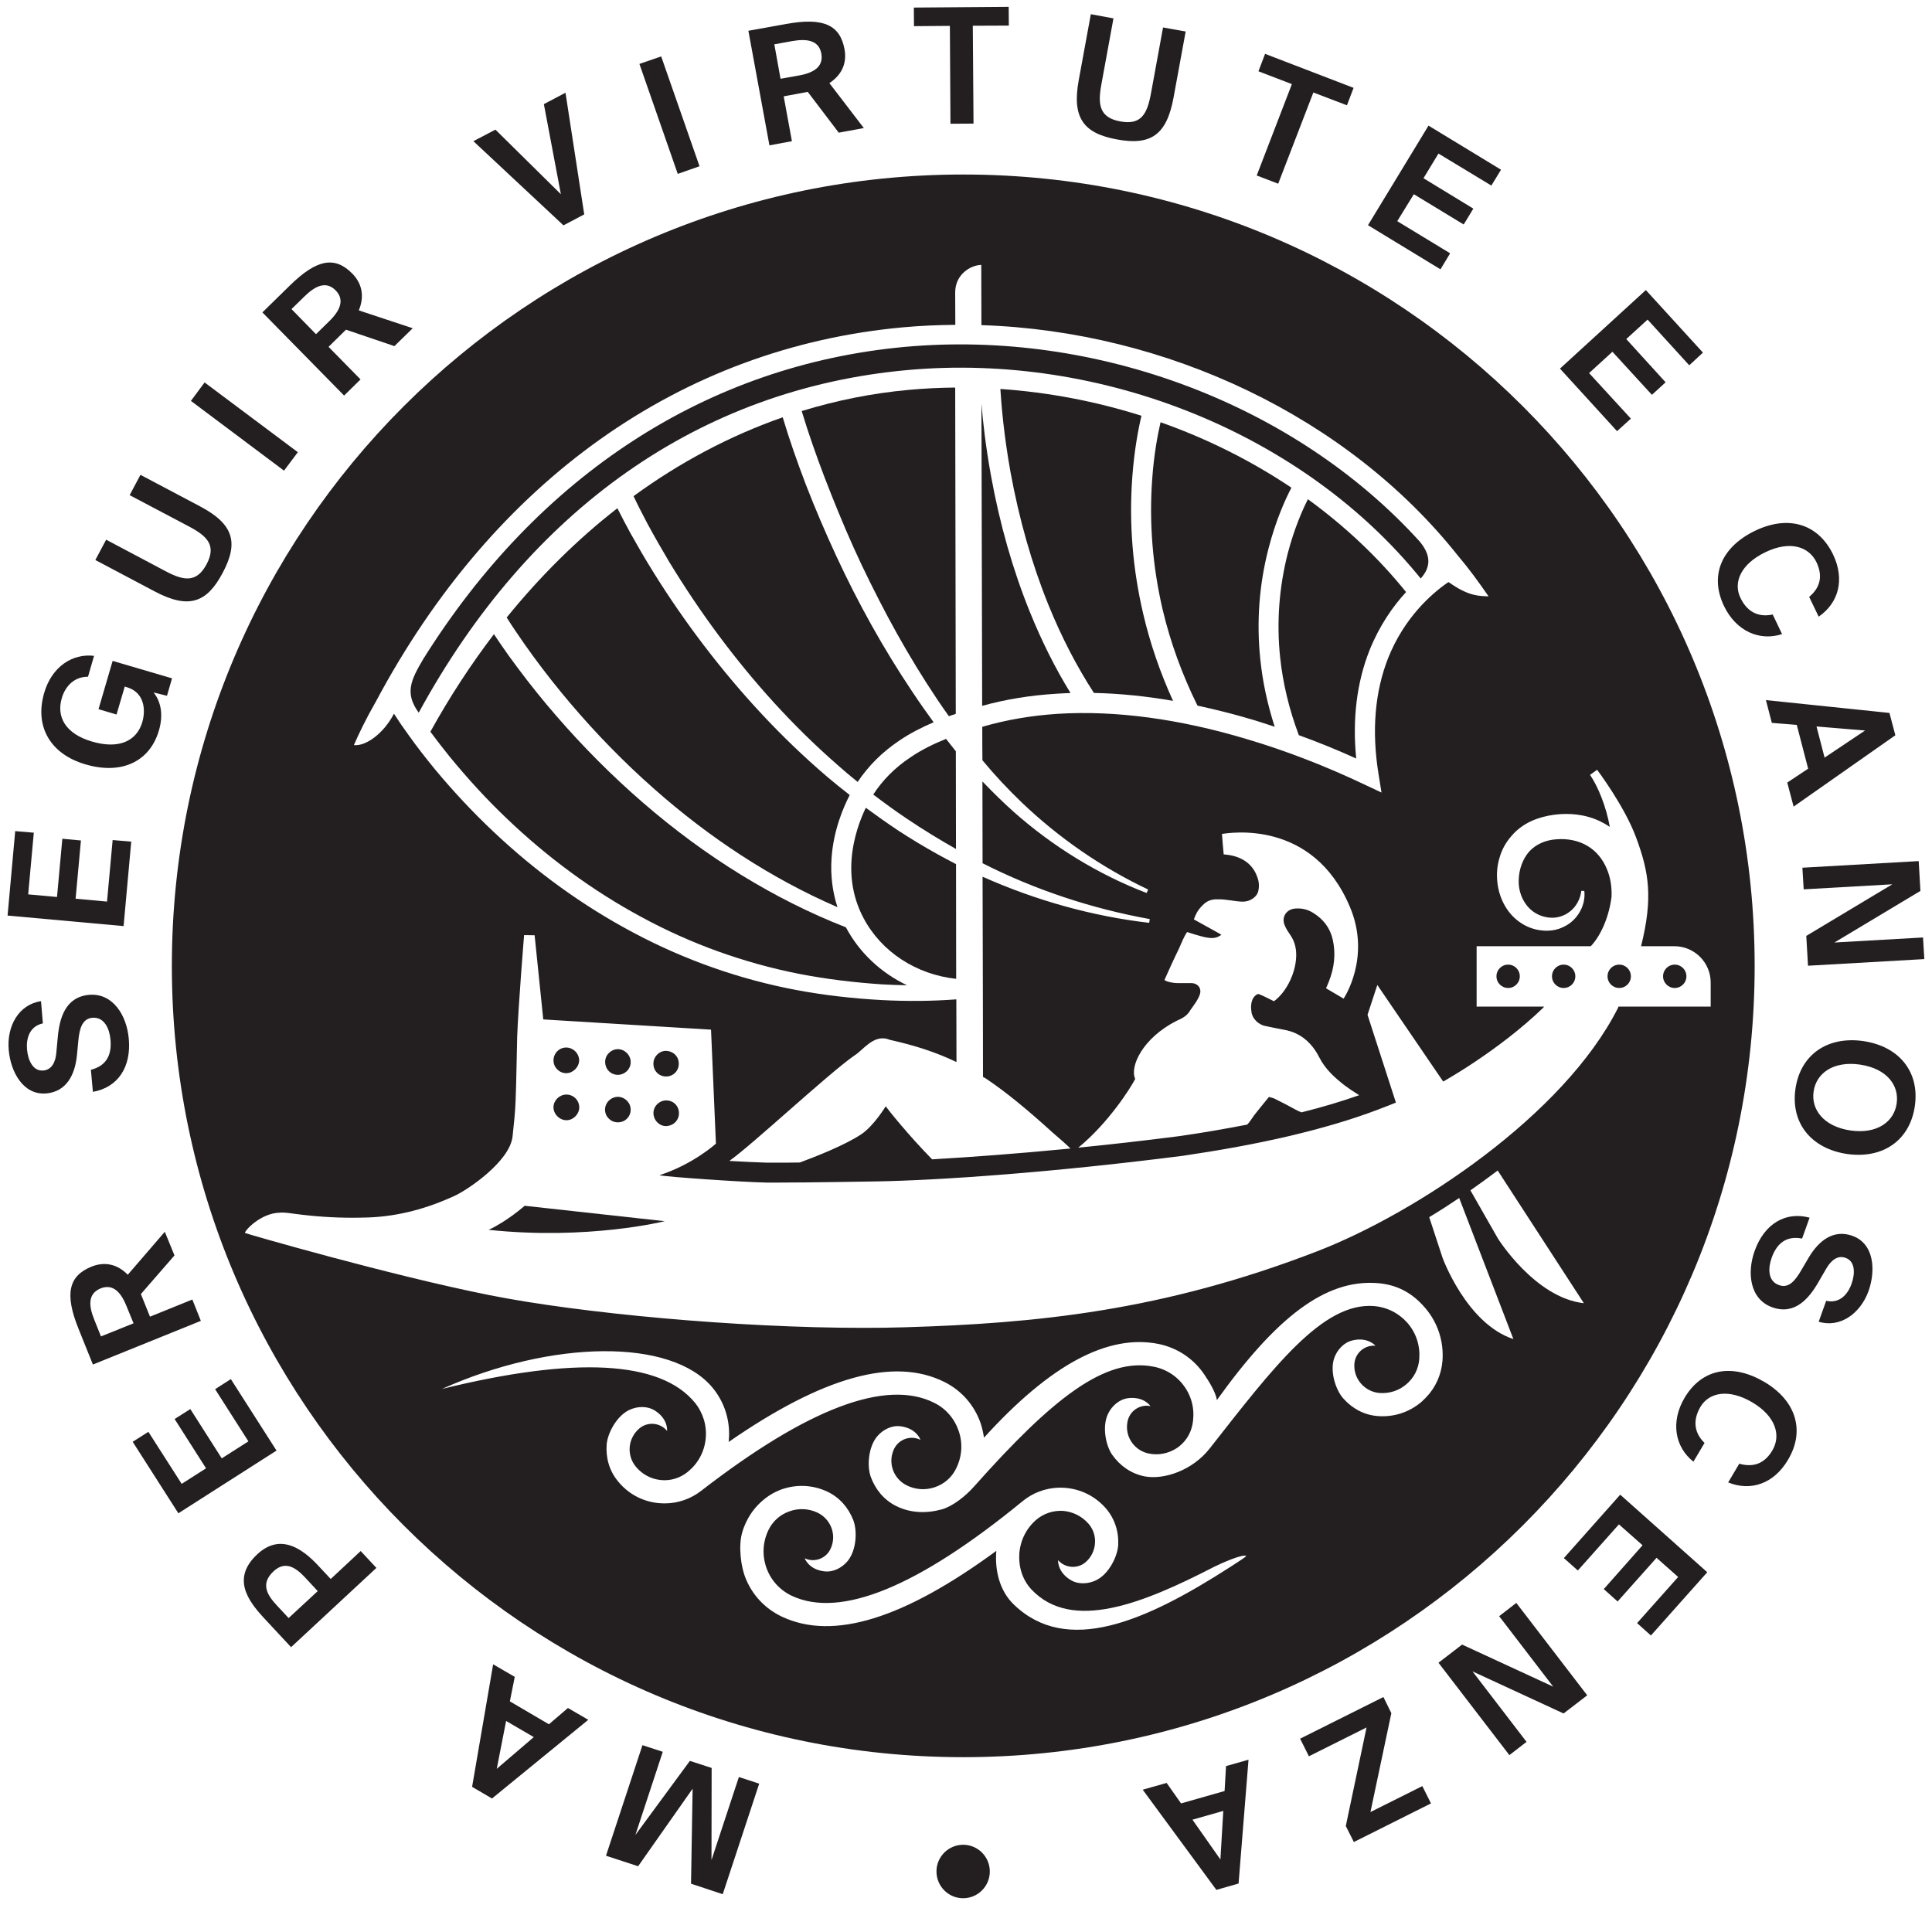
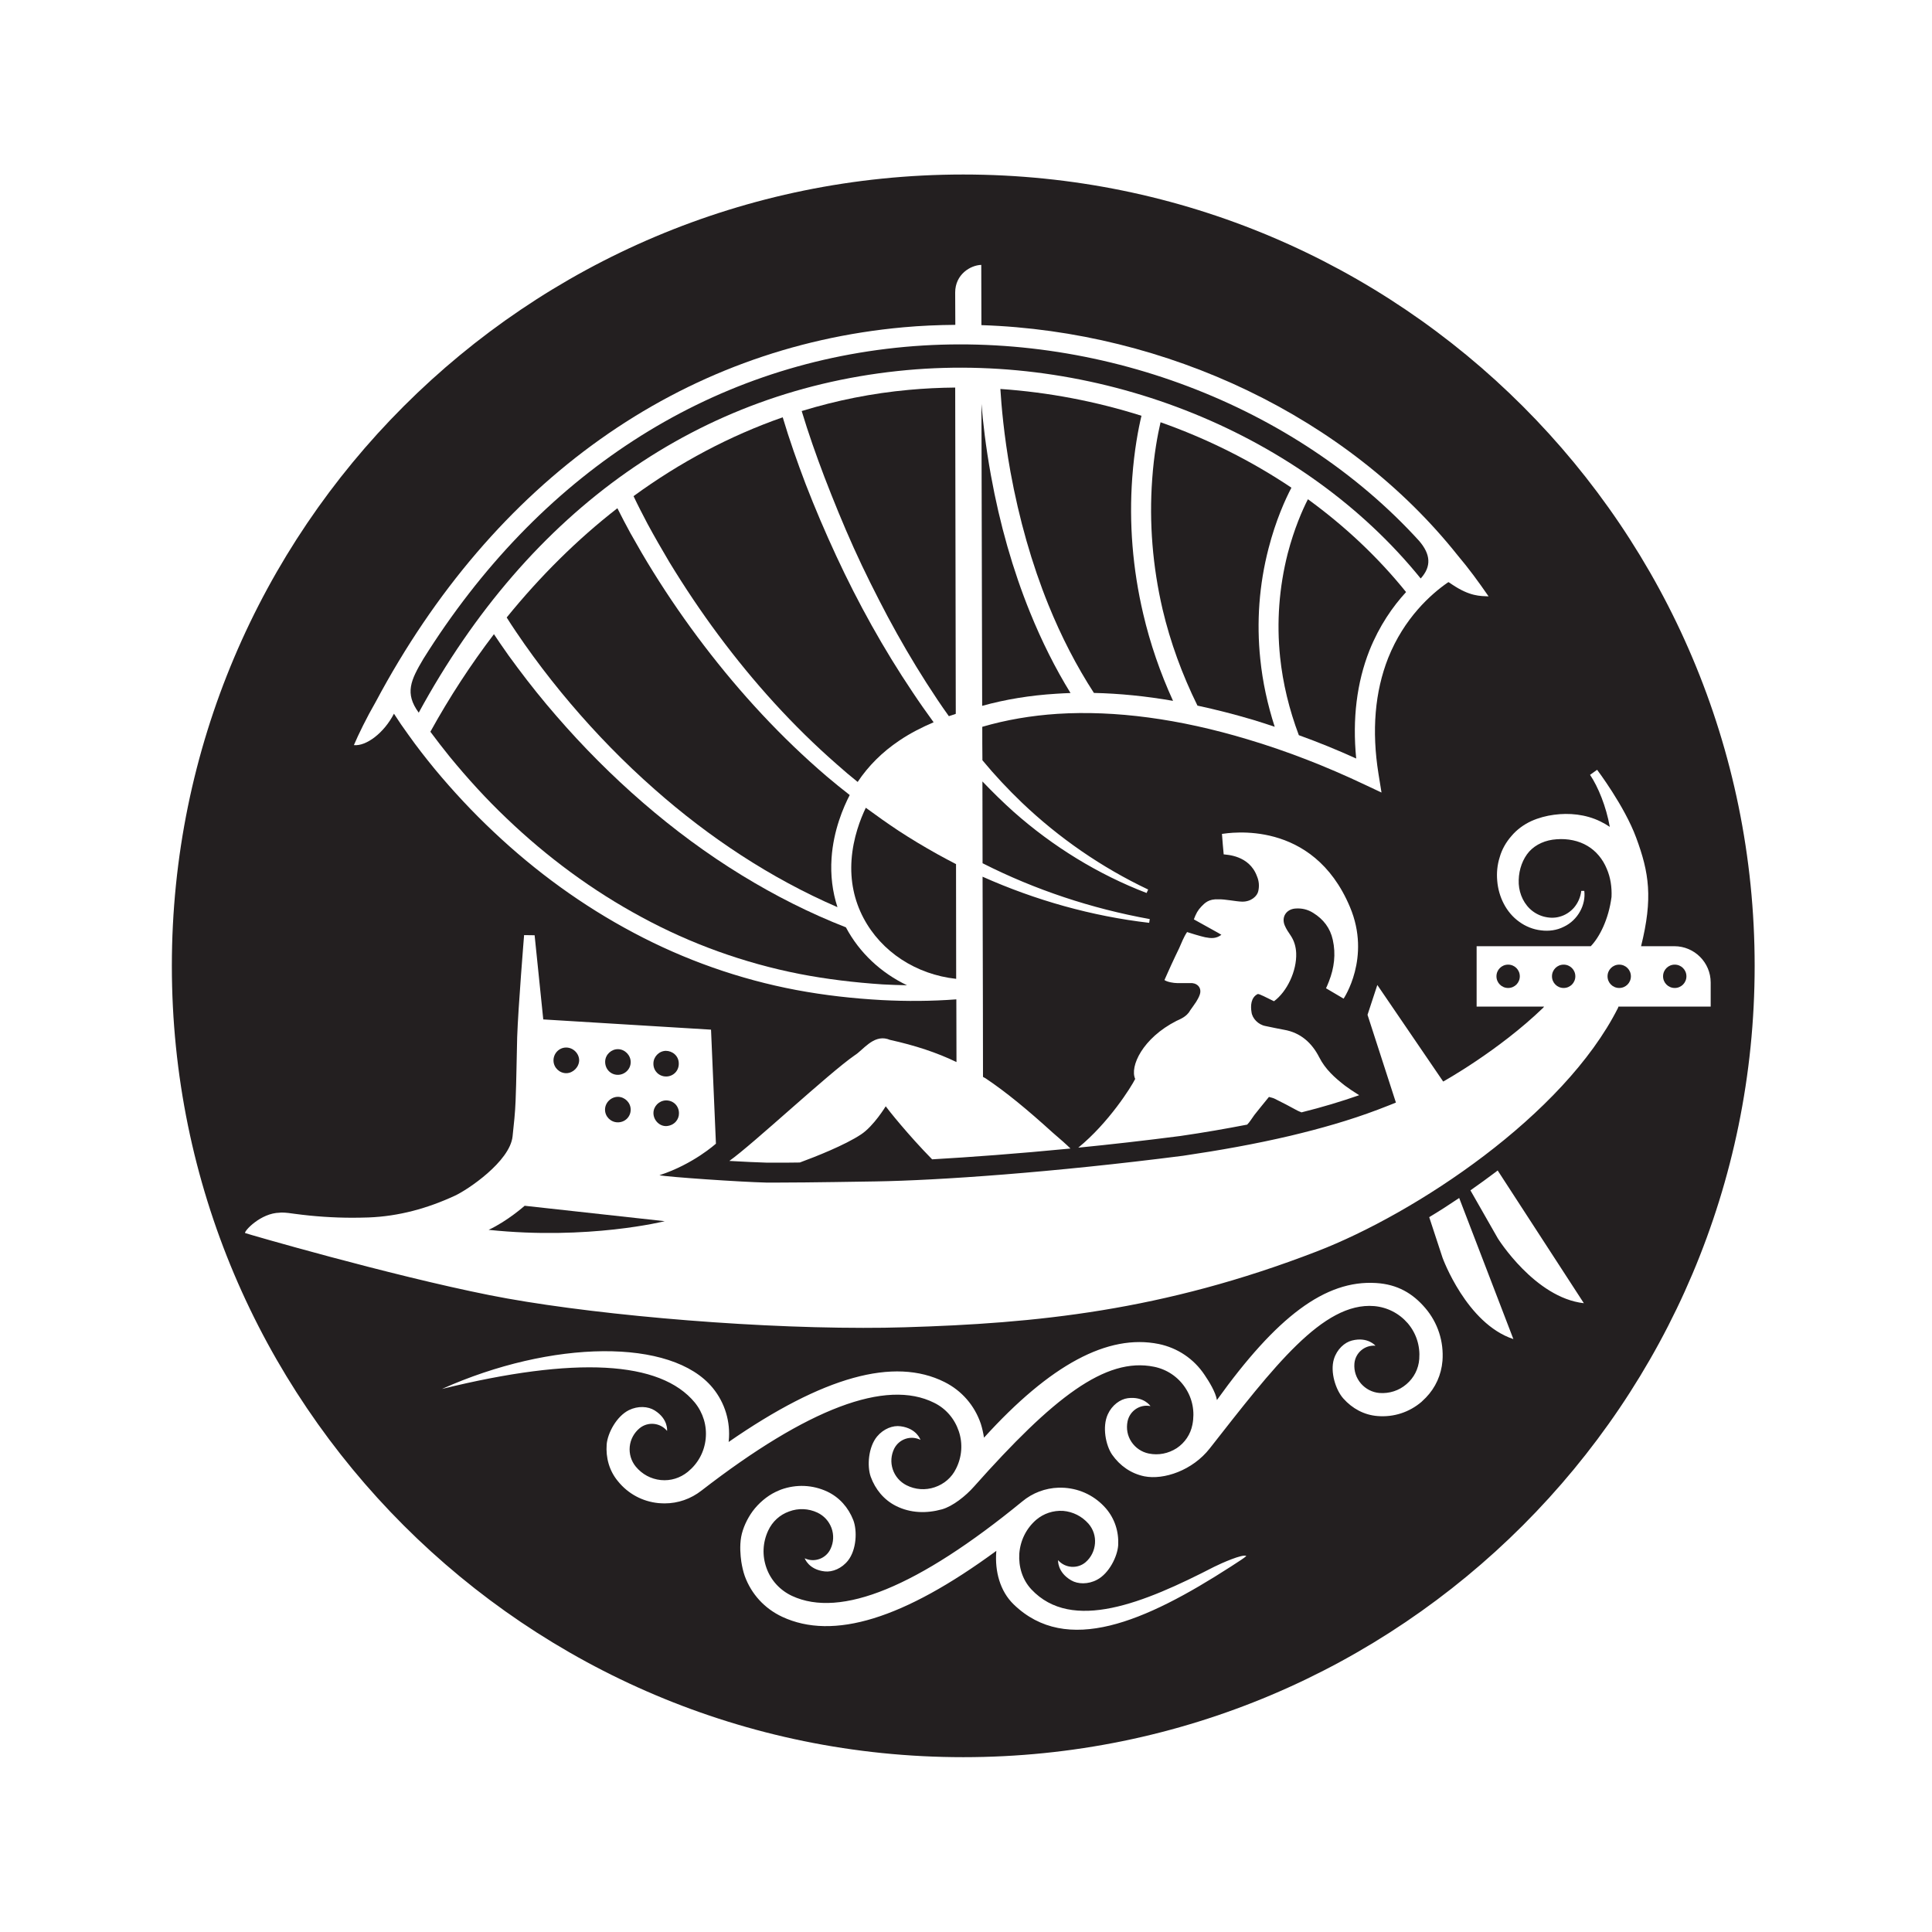
<svg xmlns="http://www.w3.org/2000/svg" width="50" height="50" version="1.1" xml:space="preserve">
  <g class="layer">
    <title>Layer 1</title>
    <g id="svg_49">
      <g id="svg_47" transform="matrix(0.373, 0, 0, -0.373, 7.23, 72.872)">
        <path d="m68.63,157.31c0.51,1.98 1.18,3.44 1.59,4.22c-2.79,1.87 -5.85,3.4 -9.08,4.54c-0.2,-0.86 -0.46,-2.23 -0.58,-3.95c-0.22,-3.02 0.03,-6.06 0.72,-9.03c0.54,-2.29 1.36,-4.53 2.42,-6.68c1.26,-0.27 2.55,-0.6 3.87,-0.99c0.49,-0.15 0.99,-0.31 1.49,-0.48c-0.5,1.55 -0.84,3.12 -1,4.69c-0.27,2.58 -0.08,5.17 0.57,7.68" fill="#231f20" fill-rule="nonzero" id="svg_48" />
      </g>
      <g id="svg_45" transform="matrix(0.373, 0, 0, -0.373, 5.433, 69.566)">
        <path d="m54.19,153.51c-0.37,2.04 -0.56,3.76 -0.66,4.97c0.01,-5.79 0.03,-13.46 0.05,-20.95c1.62,0.45 3.34,0.73 5.14,0.84c0.32,0.02 0.66,0.04 0.99,0.05c-1.06,1.72 -2,3.6 -2.81,5.6c-1.19,2.93 -2.1,6.12 -2.71,9.49" fill="#231f20" fill-rule="nonzero" id="svg_46" />
      </g>
      <g id="svg_43" transform="matrix(0.373, 0, 0, -0.373, 6.348, 69.668)">
        <path d="m61.54,153.63c0.14,1.91 0.42,3.38 0.64,4.3c-3.16,1 -6.45,1.63 -9.79,1.86c0.07,-1.12 0.24,-3.19 0.7,-5.75c0.6,-3.28 1.48,-6.38 2.63,-9.22c0.9,-2.22 1.96,-4.27 3.16,-6.12c1.77,-0.04 3.6,-0.22 5.49,-0.55c-0.89,1.95 -1.59,3.98 -2.07,6.04c-0.73,3.11 -0.99,6.28 -0.76,9.44" fill="#231f20" fill-rule="nonzero" id="svg_44" />
      </g>
      <g id="svg_41" transform="matrix(0.373, 0, 0, -0.373, 7.485, 70.642)">
        <path d="m70.68,154.75c-0.38,-0.74 -0.95,-2.04 -1.4,-3.76c-0.6,-2.36 -0.78,-4.78 -0.53,-7.19c0.19,-1.82 0.63,-3.64 1.3,-5.42c1.33,-0.48 2.66,-1.02 3.98,-1.62c-0.27,2.75 0.04,5.27 0.92,7.5c0.69,1.72 1.62,3.05 2.54,4.05c-1.95,2.42 -4.25,4.58 -6.81,6.44" fill="#231f20" fill-rule="nonzero" id="svg_42" />
      </g>
      <g id="svg_39" transform="matrix(0.373, 0, 0, -0.373, 4.891, 64.789)">
        <path d="m49.83,148.02c13.58,1.23 27.52,-4.44 35.63,-14.46c0.76,0.84 0.69,1.68 -0.11,2.61c-8.58,9.43 -22.3,14.67 -35.67,13.46c-13.69,-1.25 -25.43,-8.88 -33.42,-21.65c-0.87,-1.47 -1.31,-2.38 -0.32,-3.73c7.69,14.12 19.51,22.46 33.89,23.77" fill="#231f20" fill-rule="nonzero" id="svg_40" />
      </g>
      <g id="svg_37" transform="matrix(0.373, 0, 0, -0.373, 3.121, 70.502)">
        <path d="m35.59,154.59c0.3,-0.64 0.64,-1.29 0.97,-1.92c0.48,-0.89 0.99,-1.77 1.51,-2.65c1.06,-1.74 2.19,-3.43 3.41,-5.07c2.43,-3.27 5.17,-6.31 8.24,-8.99c0.46,-0.41 0.93,-0.81 1.42,-1.2c0.74,1.11 1.71,2.08 2.89,2.87c0.78,0.53 1.61,0.94 2.38,1.27c-0.5,0.69 -0.99,1.38 -1.46,2.09c-2.02,3.01 -3.78,6.18 -5.3,9.46c-0.76,1.64 -1.47,3.3 -2.12,4.98c-0.58,1.53 -1.12,3.05 -1.59,4.63c-3.66,-1.28 -7.13,-3.12 -10.35,-5.47" fill="#231f20" fill-rule="nonzero" id="svg_38" />
      </g>
      <g id="svg_35" transform="matrix(0.373, 0, 0, -0.373, 4.903, 65.689)">
        <path d="m49.92,149.06c-2.54,-0.23 -5.03,-0.73 -7.44,-1.47c0.46,-1.53 1,-3.06 1.57,-4.56c0.64,-1.66 1.31,-3.31 2.04,-4.93c0.73,-1.62 1.53,-3.21 2.36,-4.78c0.84,-1.57 1.73,-3.1 2.69,-4.6c0.5,-0.78 1.01,-1.55 1.55,-2.3c0.17,0.05 0.33,0.11 0.48,0.16l-0.04,22.64c-1.07,-0.01 -2.14,-0.06 -3.21,-0.16" fill="#231f20" fill-rule="nonzero" id="svg_36" />
      </g>
      <g id="svg_33" transform="matrix(0.373, 0, 0, -0.373, 4.912, 82.327)">
-         <path d="m50,168.17c-1.08,-0.72 -1.92,-1.57 -2.58,-2.58c0.76,-0.58 1.53,-1.14 2.32,-1.67c1.11,-0.75 2.26,-1.45 3.42,-2.11l-0.01,6.78c-0.23,0.29 -0.45,0.57 -0.68,0.86c-0.8,-0.32 -1.66,-0.73 -2.47,-1.28" fill="#231f20" fill-rule="nonzero" id="svg_34" />
-       </g>
+         </g>
      <g id="svg_31" transform="matrix(0.373, 0, 0, -0.373, 5.085, 86.702)">
        <path d="m51.39,173.19c-0.91,0.51 -1.8,1.04 -2.67,1.61c-0.77,0.51 -1.53,1.05 -2.28,1.6c-0.37,-0.77 -0.88,-2.07 -0.99,-3.62c-0.1,-1.44 0.18,-2.8 0.83,-4.03c1.24,-2.35 3.66,-3.92 6.43,-4.22l-0.01,7.96c-0.44,0.23 -0.88,0.46 -1.31,0.7" fill="#231f20" fill-rule="nonzero" id="svg_32" />
      </g>
      <g id="svg_29" transform="matrix(0.373, 0, 0, -0.373, 4.495, 90.024)">
        <path d="m46.64,177.01l0,0c-2.51,0.98 -4.92,2.2 -7.22,3.61c-2.42,1.48 -4.71,3.18 -6.86,5.04c-2.15,1.86 -4.16,3.88 -6.02,6.03c-0.93,1.07 -1.82,2.18 -2.67,3.32c-0.43,0.57 -0.84,1.14 -1.24,1.73c-0.14,0.2 -0.28,0.41 -0.41,0.61c-1.6,-2.1 -3.08,-4.36 -4.41,-6.77c0.43,-0.58 0.88,-1.16 1.34,-1.73c1.23,-1.5 2.54,-2.94 3.95,-4.28c2.81,-2.69 5.96,-5.02 9.38,-6.86c3.41,-1.85 7.11,-3.18 10.92,-3.93c1.9,-0.37 3.84,-0.6 5.79,-0.73c0.56,-0.03 1.13,-0.05 1.69,-0.06c-1.8,0.86 -3.3,2.25 -4.24,4.02" fill="#231f20" fill-rule="nonzero" id="svg_30" />
      </g>
      <g id="svg_27" transform="matrix(0.373, 0, 0, -0.373, 8.78, 91.713)">
        <path d="m81.1,178.95c-0.45,0 -0.81,-0.36 -0.81,-0.81c0,-0.45 0.36,-0.81 0.81,-0.81c0.45,0 0.81,0.36 0.81,0.81c0,0.45 -0.36,0.81 -0.81,0.81" fill="#231f20" fill-rule="nonzero" id="svg_28" />
      </g>
      <g id="svg_25" transform="matrix(0.373, 0, 0, -0.373, 3.016, 71.05)">
        <path d="m34.75,155.22c-2.78,-2.16 -5.35,-4.71 -7.68,-7.58c0.21,-0.33 0.42,-0.66 0.64,-0.98c0.39,-0.58 0.79,-1.15 1.2,-1.71c0.82,-1.12 1.68,-2.21 2.58,-3.27c1.8,-2.12 3.74,-4.11 5.83,-5.95c3.79,-3.35 8.06,-6.18 12.7,-8.19c-0.35,1.08 -0.49,2.21 -0.41,3.4c0.13,1.94 0.83,3.55 1.26,4.38c-0.54,0.42 -1.07,0.85 -1.59,1.29c-3.16,2.7 -5.99,5.77 -8.51,9.07c-1.26,1.65 -2.44,3.36 -3.54,5.13c-0.55,0.88 -1.07,1.78 -1.58,2.69c-0.31,0.57 -0.61,1.14 -0.9,1.72" fill="#231f20" fill-rule="nonzero" id="svg_26" />
      </g>
      <g id="svg_23" transform="matrix(0.373, 0, 0, -0.373, 3.333, 96.775)">
        <path d="m37.3,184.76c0.48,0.01 0.86,0.39 0.86,0.88c0.01,0.55 -0.44,0.9 -0.9,0.9c-0.47,-0.01 -0.86,-0.41 -0.86,-0.88c-0.01,-0.51 0.39,-0.91 0.9,-0.9" fill="#231f20" fill-rule="nonzero" id="svg_24" />
      </g>
      <g id="svg_21" transform="matrix(0.373, 0, 0, -0.373, 2.686, 98.757)">
-         <path d="m32.1,187.04c0.47,0 0.87,0.4 0.89,0.87c0.01,0.5 -0.39,0.91 -0.89,0.91c-0.48,0 -0.88,-0.39 -0.9,-0.86c-0.01,-0.48 0.41,-0.92 0.9,-0.92" fill="#231f20" fill-rule="nonzero" id="svg_22" />
-       </g>
+         </g>
      <g id="svg_19" transform="matrix(0.373, 0, 0, -0.373, 9.139, 91.713)">
        <path d="m83.99,178.95c-0.45,0 -0.81,-0.36 -0.81,-0.81c0,-0.45 0.36,-0.81 0.81,-0.81c0.45,0 0.81,0.36 0.81,0.81c0,0.45 -0.36,0.81 -0.81,0.81" fill="#231f20" fill-rule="nonzero" id="svg_20" />
      </g>
      <g id="svg_17" transform="matrix(0.373, 0, 0, -0.373, 2.183, 103.724)">
        <path d="m28.05,192.75c6.92,-0.73 12.22,0.6 12.22,0.6l-9.72,1.07c0,0 -1.19,-1.06 -2.5,-1.67" fill="#231f20" fill-rule="nonzero" id="svg_18" />
      </g>
      <g id="svg_15" transform="matrix(0.373, 0, 0, -0.373, 2.687, 96.626)">
        <path d="m32.1,184.59c0.46,0.01 0.87,0.42 0.88,0.89c0,0.48 -0.42,0.9 -0.92,0.89c-0.49,-0.01 -0.88,-0.43 -0.86,-0.93c0.02,-0.48 0.43,-0.86 0.9,-0.85" fill="#231f20" fill-rule="nonzero" id="svg_16" />
      </g>
      <g id="svg_13" transform="matrix(0.373, 0, 0, -0.373, 9.858, 91.713)">
        <path d="m89.77,178.95c-0.45,0 -0.81,-0.36 -0.81,-0.81c0,-0.45 0.36,-0.81 0.81,-0.81c0.45,0 0.81,0.36 0.81,0.81c0,0.45 -0.36,0.81 -0.81,0.81" fill="#231f20" fill-rule="nonzero" id="svg_14" />
      </g>
      <g id="svg_11" transform="matrix(0.373, 0, 0, -0.373, 9.494, 93.612)">
        <path d="m86.84,181.13l-0.03,-0.09c-3.77,-7.47 -14.04,-14.25 -20.88,-16.89c-10.74,-4.15 -19.54,-5 -28.61,-5.27c-0.93,-0.03 -1.89,-0.04 -2.88,-0.04c-8.73,0 -19.68,1.02 -25.93,2.27c-6.97,1.39 -16.82,4.25 -16.96,4.31c-0.07,0.13 1.08,1.39 2.41,1.41c0.05,0.01 0.09,0.01 0.14,0.01c0.3,0 0.61,-0.05 0.91,-0.09c1.34,-0.18 2.67,-0.27 4.01,-0.27c0.37,0 0.73,0.01 1.1,0.02c2.1,0.08 4.09,0.63 5.99,1.51c0.89,0.41 3.81,2.37 4,4.11c0.09,0.83 0.18,1.65 0.21,2.47c0.06,1.48 0.07,2.96 0.11,4.43c0.07,2.05 0.48,7.07 0.48,7.07l0.73,-0.01l0.6,-5.84l11.64,-0.71l0.34,-7.91c0,0 -1.57,-1.43 -3.92,-2.19c0.54,-0.12 5.64,-0.47 7.41,-0.51c0.23,0 0.53,0 0.86,0c2.13,0 6,0.07 6.74,0.08c4.34,0.07 12.27,0.62 21.32,1.78c2.51,0.37 5,0.81 7.46,1.39c2.05,0.49 4.08,1.06 6.06,1.81c0.41,0.15 1.25,0.49 1.25,0.49l-1.97,6.09l0.68,2.07l4.57,-6.7c0,0 3.83,2.12 6.94,5.12l0.06,0.08l-4.68,0l0,4.19l7.92,0c0.6,0.62 1.24,1.86 1.44,3.42c0.03,0.68 -0.07,1.35 -0.33,1.95c-0.27,0.66 -0.73,1.23 -1.34,1.59c-0.6,0.36 -1.36,0.52 -2.14,0.46c-0.77,-0.05 -1.44,-0.35 -1.9,-0.85c-0.45,-0.51 -0.71,-1.23 -0.73,-1.97c-0.03,-0.74 0.24,-1.49 0.77,-2c0.26,-0.25 0.59,-0.44 0.95,-0.54c0.37,-0.1 0.76,-0.12 1.13,-0.01c0.37,0.1 0.72,0.32 0.99,0.63c0.27,0.32 0.45,0.72 0.5,1.16l0.21,0c0.12,-0.96 -0.44,-2.03 -1.42,-2.49c-0.49,-0.25 -1.05,-0.32 -1.58,-0.25c-0.54,0.06 -1.07,0.27 -1.52,0.6c-0.91,0.65 -1.43,1.74 -1.52,2.83c-0.05,0.55 0,1.11 0.17,1.64c0.15,0.54 0.44,1.05 0.82,1.48c0.37,0.44 0.85,0.79 1.37,1.03c0.51,0.23 1.05,0.37 1.58,0.44c0.53,0.07 1.06,0.08 1.61,0.01c0.54,-0.07 1.09,-0.22 1.6,-0.47c0.23,-0.11 0.45,-0.24 0.66,-0.38c-0.25,1.41 -0.81,2.78 -1.37,3.61l0.49,0.35c0,0 1.9,-2.51 2.71,-4.71c0.9,-2.43 1.17,-4.19 0.34,-7.53l2.31,0c1.39,0 2.52,-1.13 2.52,-2.52l0,-1.67l-6.4,0zm-8.37,-16.08l-1.9,3.33c0.61,0.43 1.21,0.86 1.79,1.3c0.03,0.02 0.06,0.05 0.1,0.08l5.98,-9.21c-3.4,0.38 -5.97,4.5 -5.97,4.5m-3.83,-1.36l-0.93,2.83c0.7,0.42 1.4,0.87 2.08,1.33l3.76,-9.79c-3.25,1.07 -4.91,5.63 -4.91,5.63m-0.01,-7.14c-0.08,-0.97 -0.48,-1.86 -1.15,-2.55c-0.1,-0.1 -0.2,-0.2 -0.31,-0.3c-0.85,-0.72 -1.92,-1.07 -3.04,-0.98c-0.93,0.07 -1.76,0.52 -2.38,1.22c-0.52,0.58 -0.93,1.83 -0.65,2.74c0.21,0.67 0.73,1.15 1.25,1.28c1.1,0.28 1.63,-0.36 1.63,-0.36c-0.75,0.06 -1.4,-0.5 -1.46,-1.24c-0.04,-0.51 0.12,-0.99 0.45,-1.38c0.33,-0.38 0.79,-0.62 1.29,-0.66c0.68,-0.05 1.35,0.16 1.87,0.61c0.52,0.44 0.84,1.06 0.89,1.75c0.07,0.91 -0.21,1.79 -0.8,2.48c-0.6,0.69 -1.42,1.11 -2.33,1.19c-3.56,0.29 -6.97,-4.22 -11.41,-9.88c-1.19,-1.52 -3.18,-2.2 -4.54,-1.93c-0.92,0.19 -1.69,0.73 -2.23,1.5c-0.44,0.64 -0.7,1.93 -0.3,2.8c0.29,0.64 0.86,1.05 1.39,1.12c1.12,0.14 1.57,-0.55 1.57,-0.55c-0.73,0.15 -1.44,-0.33 -1.59,-1.06c-0.1,-0.5 -0.01,-1 0.27,-1.42c0.28,-0.42 0.71,-0.71 1.2,-0.81c0.68,-0.14 1.36,0 1.94,0.37c0.57,0.38 0.96,0.96 1.09,1.63c0.18,0.9 0.01,1.81 -0.5,2.57c-0.5,0.75 -1.27,1.27 -2.16,1.45c-3.38,0.69 -7.02,-2.16 -12.49,-8.31c-0.58,-0.66 -1.48,-1.37 -2.22,-1.58c-1.08,-0.3 -2.19,-0.27 -3.19,0.23c-0.84,0.42 -1.44,1.15 -1.76,2.03c-0.26,0.74 -0.17,2.05 0.44,2.79c0.45,0.54 1.1,0.79 1.64,0.71c1.12,-0.15 1.37,-0.94 1.37,-0.94c-0.67,0.33 -1.48,0.06 -1.82,-0.61c-0.22,-0.45 -0.26,-0.96 -0.1,-1.44c0.16,-0.48 0.5,-0.87 0.95,-1.1c0.61,-0.31 1.31,-0.36 1.96,-0.14c0.65,0.22 1.18,0.67 1.48,1.29c0.41,0.81 0.48,1.74 0.19,2.6c-0.29,0.86 -0.89,1.57 -1.71,1.97c-3.33,1.67 -8.76,-0.38 -16.14,-6.09c-0.74,-0.58 -1.63,-0.89 -2.56,-0.89c-0.14,0 -0.28,0.01 -0.43,0.02c-1.11,0.11 -2.11,0.65 -2.81,1.52c-0.6,0.72 -0.85,1.63 -0.78,2.56c0.07,0.78 0.68,1.94 1.54,2.37c0.63,0.31 1.33,0.27 1.79,-0.02c0.96,-0.6 0.86,-1.42 0.86,-1.42c-0.47,0.57 -1.32,0.66 -1.9,0.19c-0.39,-0.32 -0.64,-0.78 -0.69,-1.28c-0.05,-0.5 0.1,-1 0.42,-1.39c0.44,-0.53 1.05,-0.86 1.73,-0.93c0.69,-0.07 1.35,0.14 1.88,0.57c0.71,0.58 1.15,1.39 1.24,2.3c0.09,0.91 -0.18,1.79 -0.75,2.5c-2.39,2.91 -8.29,3.23 -17.55,0.95c7.61,3.41 15.94,3.55 18.79,0.07c0.85,-1.04 1.24,-2.35 1.11,-3.68c0,-0.02 -0.01,-0.05 -0.01,-0.07c6.57,4.55 11.49,5.91 14.98,4.16c1.2,-0.6 2.09,-1.63 2.52,-2.9c0.1,-0.32 0.17,-0.64 0.22,-0.96c4.61,5.08 8.6,7.21 12.12,6.5c1.31,-0.27 2.44,-1.03 3.18,-2.14c0.32,-0.47 0.77,-1.2 0.86,-1.75c4.14,5.77 7.51,8.34 11.04,8.12c1.49,-0.09 2.55,-0.72 3.42,-1.74c0.87,-1.02 1.29,-2.32 1.19,-3.66m-14.69,-14.28c-5.96,-3.84 -11.38,-6.18 -15.06,-2.62c-0.96,0.93 -1.31,2.31 -1.21,3.65c0,0.02 0,0.04 0.01,0.07c-6.44,-4.73 -11.32,-6.23 -14.86,-4.58c-1.22,0.57 -2.14,1.57 -2.6,2.83c-0.11,0.31 -0.19,0.68 -0.24,1c-0.06,0.43 -0.12,1.08 -0.01,1.71c0.11,0.61 0.42,1.27 0.8,1.79c0.41,0.55 0.98,1.04 1.58,1.33c0.13,0.06 0.26,0.12 0.39,0.17c1.06,0.38 2.19,0.33 3.2,-0.14c0.85,-0.4 1.47,-1.11 1.81,-1.98c0.28,-0.73 0.23,-2.04 -0.36,-2.8c-0.43,-0.55 -1.08,-0.82 -1.62,-0.76c-1.12,0.12 -1.39,0.91 -1.39,0.91c0.67,-0.32 1.48,-0.02 1.79,0.65c0.22,0.46 0.24,0.98 0.07,1.45c-0.18,0.48 -0.52,0.85 -0.98,1.07c-0.62,0.29 -1.32,0.32 -1.96,0.08c-0.65,-0.23 -1.16,-0.7 -1.45,-1.32c-0.39,-0.83 -0.43,-1.75 -0.12,-2.61c0.31,-0.86 0.94,-1.54 1.77,-1.93c3.37,-1.57 8.74,0.63 15.97,6.55c0.72,0.6 1.6,0.93 2.53,0.96c0.14,0 0.28,0 0.42,-0.01c1.12,-0.08 2.13,-0.59 2.86,-1.43c0.61,-0.71 0.9,-1.61 0.85,-2.55c-0.05,-0.78 -0.63,-1.96 -1.47,-2.4c-0.62,-0.33 -1.33,-0.31 -1.79,-0.04c-0.98,0.57 -0.91,1.4 -0.91,1.4c0.49,-0.56 1.35,-0.62 1.91,-0.14c0.39,0.34 0.61,0.8 0.65,1.3c0.04,0.5 -0.12,0.99 -0.45,1.37c-0.46,0.52 -1.08,0.83 -1.76,0.89c-0.69,0.04 -1.35,-0.18 -1.87,-0.62c-0.69,-0.6 -1.1,-1.43 -1.17,-2.34c-0.06,-0.91 0.21,-1.81 0.83,-2.48c2.82,-3.01 7.82,-0.95 12.69,1.56c0.5,0.25 1.99,0.91 2.23,0.75c-0.12,-0.12 -0.43,-0.32 -1.08,-0.74m-3.76,37.87c0.2,0.1 0.7,0.27 0.94,0.72c0.14,0.2 0.29,0.4 0.42,0.6c0.09,0.15 0.18,0.3 0.24,0.47c0.16,0.42 -0.07,0.78 -0.52,0.83c-0.12,0.01 -0.76,-0.01 -1.05,0c-0.22,0 -0.67,0.07 -0.87,0.21c0.16,0.37 0.32,0.71 0.48,1.07c0.17,0.38 0.36,0.76 0.54,1.14c0.17,0.37 0.3,0.75 0.55,1.12c0.14,-0.05 0.96,-0.3 1.25,-0.36c0.41,-0.08 0.76,-0.11 1.13,0.17c0,0.02 -1.31,0.73 -1.91,1.07c0.15,0.4 0.27,0.63 0.53,0.9c0.22,0.22 0.49,0.53 1.18,0.49c0.44,0.02 1.2,-0.15 1.64,-0.16c0.63,-0.01 1.05,0.39 1.12,0.73c0.08,0.36 0.05,0.7 -0.09,1.03c-0.54,1.48 -2.14,1.49 -2.31,1.52c-0.05,0.45 -0.08,0.97 -0.12,1.42c0.48,0.06 6.3,1.07 8.88,-5.07c1.49,-3.52 -0.44,-6.36 -0.44,-6.36l-1.22,0.72c0,0 0.15,0.32 0.2,0.47c0.37,0.94 0.49,1.9 0.27,2.89c-0.18,0.82 -0.65,1.43 -1.36,1.87c-0.38,0.24 -0.8,0.34 -1.26,0.3c-0.62,-0.06 -0.96,-0.6 -0.71,-1.18c0.1,-0.24 0.25,-0.46 0.4,-0.68c0.25,-0.37 0.37,-0.78 0.39,-1.23c0.05,-1.24 -0.64,-2.68 -1.54,-3.34c-0.51,0.24 -1,0.52 -1.13,0.5c-0.48,-0.24 -0.5,-0.83 -0.43,-1.25c0.05,-0.44 0.47,-0.88 0.97,-0.97c0.31,-0.07 1.17,-0.24 1.29,-0.26c1.15,-0.2 1.93,-0.91 2.44,-1.91c0.42,-0.83 1.08,-1.42 1.79,-1.97c0.18,-0.14 0.61,-0.43 0.98,-0.66c-1.23,-0.43 -2.55,-0.83 -4,-1.19c-0.11,0.04 -0.21,0.09 -0.28,0.12c-0.52,0.29 -1.05,0.56 -1.59,0.83c-0.12,0.06 -0.26,0.08 -0.39,0.12c-0.31,-0.38 -0.97,-1.19 -1.01,-1.25c-0.21,-0.29 -0.33,-0.5 -0.5,-0.67c-1.45,-0.28 -2.98,-0.55 -4.64,-0.79c-2.48,-0.32 -4.86,-0.59 -7.08,-0.81c2.11,1.72 3.68,4.22 3.95,4.77c-0.39,0.86 0.51,2.83 2.87,4.03m-55.56,22.14c8.18,15.35 21.18,24.58 36.6,25.98c1.2,0.11 2.41,0.16 3.61,0.17l-0.01,2.24c0,1.27 1.07,1.9 1.81,1.92c0,-0.01 0,-1.57 0.01,-4.18c12.87,-0.42 25.42,-6.38 33.05,-15.98c0.77,-0.91 1.42,-1.8 2.14,-2.84c-0.59,0.03 -1.29,-0.01 -2.54,0.83c0,0 -0.12,0.08 -0.24,0.16c-0.02,-0.01 -0.05,-0.03 -0.07,-0.04c-1.15,-0.8 -3.01,-2.45 -4.12,-5.23c-0.92,-2.34 -1.15,-5.04 -0.67,-8.03l0.21,-1.3l-1.19,0.56c-2.68,1.27 -5.41,2.33 -8.1,3.13c-4.75,1.43 -9.19,2.02 -13.19,1.77c-1.83,-0.12 -3.58,-0.42 -5.22,-0.9c0,-0.78 0,-1.55 0.01,-2.32c0.86,-1.04 1.78,-2.02 2.75,-2.95c2.56,-2.44 5.52,-4.49 8.75,-6.02l-0.11,-0.24c-3.36,1.29 -6.5,3.22 -9.22,5.63c-0.75,0.67 -1.47,1.38 -2.17,2.11c0,-1.96 0.01,-3.86 0.01,-5.68c0,0 0.01,0 0.01,0c3.63,-1.84 7.55,-3.14 11.59,-3.87l-0.04,-0.26c-3.97,0.46 -7.88,1.56 -11.56,3.2c0.02,-6.62 0.03,-11.93 0.03,-13.89c0.06,-0.03 0.12,-0.07 0.18,-0.1c1.41,-0.94 2.92,-2.19 4.66,-3.77c0.46,-0.39 0.98,-0.85 1.23,-1.1c-3.71,-0.36 -6.98,-0.6 -9.6,-0.75c-1.66,1.69 -3.05,3.44 -3.22,3.68c0,0 -0.83,-1.37 -1.71,-1.95c-1.11,-0.74 -3.16,-1.55 -4.25,-1.95c-0.53,-0.01 -1.04,-0.01 -1.47,-0.01c-0.34,0 -0.62,0 -0.83,0c-0.63,0.02 -1.59,0.06 -2.59,0.12c1.64,1.16 6.88,6.07 8.7,7.33c0.57,0.35 1.27,1.41 2.27,1.13c0.06,-0.02 0.11,-0.04 0.17,-0.06c1.76,-0.39 3.25,-0.88 4.62,-1.54l-0.01,4.35c-1.72,-0.13 -3.45,-0.14 -5.17,-0.05c-1.99,0.11 -3.97,0.33 -5.94,0.7c-3.93,0.74 -7.75,2.09 -11.28,3.97c-3.53,1.87 -6.8,4.25 -9.7,6.99c-1.46,1.37 -2.82,2.83 -4.1,4.37c-0.63,0.77 -1.25,1.56 -1.83,2.38c-0.35,0.48 -0.68,0.96 -1,1.46c-0.69,-1.34 -1.93,-2.27 -2.78,-2.18c0.31,0.73 0.88,1.9 1.52,3.01m40.76,36.58c-30.32,0 -54.91,-24.58 -54.91,-54.91c0,-30.32 24.59,-54.9 54.91,-54.9c30.32,0 54.91,24.58 54.91,54.9c0,30.33 -24.59,54.91 -54.91,54.91" fill="#231f20" fill-rule="nonzero" id="svg_12" />
      </g>
      <g id="svg_9" transform="matrix(0.373, 0, 0, -0.373, 3.017, 98.853)">
        <path d="m34.76,187.15c0.51,-0.01 0.91,0.38 0.91,0.88c0,0.48 -0.39,0.87 -0.86,0.89c-0.5,0.01 -0.92,-0.4 -0.92,-0.89c0,-0.48 0.39,-0.87 0.87,-0.88" fill="#231f20" fill-rule="nonzero" id="svg_10" />
      </g>
      <g id="svg_7" transform="matrix(0.373, 0, 0, -0.373, 9.499, 91.713)">
        <path d="m86.88,178.95c-0.45,0 -0.81,-0.36 -0.81,-0.81c0,-0.45 0.36,-0.81 0.81,-0.81c0.45,0 0.81,0.36 0.81,0.81c0,0.45 -0.36,0.81 -0.81,0.81" fill="#231f20" fill-rule="nonzero" id="svg_8" />
      </g>
      <g id="svg_5" transform="matrix(0.373, 0, 0, -0.373, 3.017, 96.702)">
        <path d="m34.76,184.68c0.5,-0.01 0.92,0.4 0.91,0.89c0,0.47 -0.4,0.88 -0.87,0.89c-0.47,0.01 -0.88,-0.37 -0.9,-0.84c-0.02,-0.52 0.36,-0.93 0.86,-0.94" fill="#231f20" fill-rule="nonzero" id="svg_6" />
      </g>
      <g id="svg_3" transform="matrix(0.373, 0, 0, -0.373, 3.334, 99.024)">
        <path d="m37.31,187.35c0.54,0.04 0.87,0.46 0.86,0.89c0,0.51 -0.39,0.9 -0.91,0.89c-0.48,-0.02 -0.86,-0.41 -0.86,-0.88c0,-0.5 0.43,-0.93 0.91,-0.9" fill="#231f20" fill-rule="nonzero" id="svg_4" />
      </g>
      <g id="svg_1" transform="matrix(0.373, 0, 0, -0.373, 5.254, 131.563)">
-         <path d="m52.74,224.72c-1.02,0 -1.85,-0.83 -1.85,-1.85c0,-1.03 0.83,-1.86 1.85,-1.86c1.02,0 1.85,0.83 1.85,1.86c0,1.02 -0.83,1.85 -1.85,1.85m15.91,1.74l1.94,-2.76l0.2,3.37l-2.14,-0.61zm1.66,-4.87l-5.11,6.95l1.66,0.47l1,-1.42l3.02,0.86l0.1,1.73l1.56,0.44l-0.69,-8.59l-1.54,-0.44zm10.42,11.27l-4,-2l-0.61,1.22l5.78,2.89l0.55,-1.12l-1.45,-6.86l3.6,1.8l0.6,-1.2l-5.35,-2.68l-0.56,1.11l1.44,6.84zm12.95,2.83l-3.75,4.89l1.19,0.92l4.92,-6.41l-1.64,-1.26l-6.32,2.92l3.75,-4.89l-1.19,-0.92l-4.92,6.41l1.64,1.26l6.32,-2.92zm6.78,3.55l-0.96,0.86l2.85,3.2l-1.5,1.33l-2.7,-3.03l-0.96,0.86l2.69,3.04l-1.64,1.45l-2.85,-3.2l-0.97,0.86l3.91,4.4l6.04,-5.38l-3.91,-4.39zm2.34,16.5c1.23,2.06 3.35,2.39 5.57,1.07c2.18,-1.31 2.8,-3.39 1.59,-5.4c-0.97,-1.63 -2.56,-2.19 -4.14,-1.55l0.77,1.3c1.12,-0.32 1.83,0.14 2.29,0.91c0.63,1.05 0.24,2.37 -1.36,3.33c-1.66,0.99 -3.02,0.71 -3.62,-0.29c-0.49,-0.83 -0.52,-1.73 0.28,-2.51l-0.77,-1.3c-1.29,1.02 -1.6,2.77 -0.61,4.44m11.64,11.23c1.53,-0.55 1.62,-2.42 1.12,-3.83c-0.57,-1.57 -1.98,-2.58 -3.46,-2.13l0.52,1.45c0.93,-0.21 1.51,0.46 1.76,1.18c0.25,0.69 0.27,1.56 -0.41,1.8c-0.54,0.2 -0.99,-0.15 -1.33,-0.72l-0.54,-0.93c-0.66,-1.16 -1.65,-2.34 -3.22,-1.78c-1.56,0.56 -1.77,2.39 -1.22,3.92c0.67,1.87 2.13,2.75 3.81,2.3l-0.52,-1.45c-1.17,0.23 -1.79,-0.43 -2.11,-1.33c-0.24,-0.67 -0.31,-1.61 0.51,-1.9c0.65,-0.24 1.11,0.28 1.54,1.03l0.53,0.9c0.69,1.15 1.7,1.96 3.02,1.49m-0.14,7.31c1.87,-0.27 3.03,0.62 3.21,1.86c0.19,1.25 -0.66,2.43 -2.54,2.71c-1.87,0.27 -3.04,-0.61 -3.22,-1.86c-0.19,-1.24 0.68,-2.43 2.55,-2.71m0.91,6.2c2.48,-0.37 3.91,-2.14 3.56,-4.52c-0.35,-2.38 -2.23,-3.67 -4.71,-3.31c-2.48,0.37 -3.92,2.15 -3.57,4.53c0.35,2.38 2.24,3.66 4.72,3.3m2,10.88l-6.15,-0.35l-0.09,1.5l8.07,0.46l0.12,-2.07l-5.97,-3.58l6.15,0.35l0.09,-1.5l-8.07,-0.46l-0.12,2.07l5.97,3.58zm-4.7,8.79l2.81,1.88l-3.37,0.28l0.56,-2.16zm4.91,1.55l-7.06,-4.95l-0.44,1.67l1.45,0.96l-0.79,3.04l-1.73,0.14l-0.41,1.58l8.57,-0.89l0.41,-1.55zm-11.89,8.97c-1.03,2.16 -0.14,4.12 2.18,5.23c2.3,1.1 4.37,0.46 5.39,-1.66c0.82,-1.71 0.4,-3.35 -1,-4.31l-0.66,1.37c0.89,0.75 0.89,1.59 0.51,2.4c-0.53,1.1 -1.84,1.52 -3.53,0.71c-1.74,-0.83 -2.26,-2.12 -1.75,-3.17c0.41,-0.87 1.14,-1.4 2.24,-1.16l0.65,-1.36c-1.56,-0.51 -3.19,0.2 -4.03,1.95m-1.46,17.58l-0.95,-0.88l-2.89,3.17l-1.48,-1.35l2.73,-3l-0.95,-0.87l-2.74,2.99l-1.62,-1.48l2.9,-3.16l-0.96,-0.87l-3.96,4.34l5.96,5.45l3.96,-4.34zm-14.01,12.69l-0.67,-1.1l-3.67,2.22l-1.04,-1.71l3.46,-2.11l-0.67,-1.1l-3.46,2.1l-1.15,-1.87l3.67,-2.23l-0.67,-1.11l-5.03,3.06l4.2,6.91l5.03,-3.06zm-16.83,6.83l0.46,1.21l6.14,-2.36l-0.46,-1.21l-2.33,0.89l-2.44,-6.33l-1.49,0.57l2.44,6.34l-2.32,0.89zm-10.9,-0.92c-0.26,-1.4 -0.13,-2.3 1.32,-2.56c1.45,-0.27 1.86,0.53 2.12,1.93l0.84,4.59l1.57,-0.28l-0.84,-4.58c-0.48,-2.62 -1.6,-3.34 -3.92,-2.91c-2.32,0.42 -3.14,1.49 -2.66,4.11l0.84,4.58l1.57,-0.29l-0.84,-4.59zm-13,4.05l-0.01,1.29l6.58,0.05l0.01,-1.3l-2.5,-0.01l0.05,-6.79l-1.6,-0.01l-0.04,6.79l-2.49,-0.02zm-9.26,-3.65l1.29,0.23c1.22,0.22 1.68,0.74 1.54,1.52c-0.17,0.92 -0.99,1.05 -2.05,0.86l-1.21,-0.22l0.43,-2.39zm0.22,-1.22l0.57,-3.11l-1.56,-0.29l-1.46,7.95l2.61,0.47c2.62,0.48 3.75,-0.08 4.06,-1.75c0.17,-0.91 -0.14,-1.75 -1.05,-2.35l2.39,-3.12l-1.74,-0.32l-2.15,2.83l-1.67,-0.31zm-7.35,-5.38l-2.66,7.63l1.51,0.52l2.66,-7.62l-1.51,-0.53zm-8.11,-1.41l-1.18,6.25l1.5,0.79l1.3,-8.44l-1.44,-0.76l-6.25,5.84l1.53,0.8l4.54,-4.48zm-16.99,-9.71l0.94,0.92c0.88,0.87 0.97,1.56 0.42,2.12c-0.66,0.67 -1.41,0.32 -2.18,-0.44l-0.88,-0.86l1.7,-1.74zm0.87,-0.88l2.22,-2.26l-1.14,-1.12l-5.67,5.77l1.9,1.86c1.9,1.87 3.15,2.04 4.34,0.83c0.65,-0.66 0.87,-1.54 0.45,-2.55l3.74,-1.24l-1.27,-1.24l-3.36,1.14l-1.21,-1.19zm-3.09,-8.59l-6.46,4.84l0.95,1.28l6.47,-4.84l-0.96,-1.28zm-8.21,-6.98c1.26,-0.67 2.15,-0.81 2.84,0.49c0.69,1.3 0.05,1.94 -1.21,2.61l-4.13,2.18l0.75,1.41l4.12,-2.18c2.35,-1.24 2.7,-2.52 1.59,-4.61c-1.1,-2.09 -2.36,-2.55 -4.72,-1.3l-4.12,2.18l0.75,1.41l4.13,-2.19zm-5.39,-7.32c-0.92,0.01 -1.57,-0.62 -1.82,-1.49c-0.38,-1.29 0.25,-2.47 2.11,-3.01c1.85,-0.54 3.09,0.03 3.48,1.36c0.24,0.83 0.16,2.06 -1.09,2.42l-0.13,0.04l-0.57,-1.94l-1.25,0.37l0.98,3.35l4.12,-1.21l-0.35,-1.21l-0.93,0.23c0.51,-0.63 0.69,-1.55 0.37,-2.64c-0.64,-2.18 -2.62,-3.08 -5.09,-2.35c-2.41,0.7 -3.56,2.59 -2.87,4.96c0.53,1.82 1.96,2.75 3.46,2.57l-0.42,-1.45zm-5.05,-10.71l1.29,-0.11l-0.39,-4.28l2,-0.18l0.37,4.04l1.29,-0.12l-0.37,-4.04l2.18,-0.2l0.39,4.27l1.29,-0.11l-0.53,-5.86l-8.05,0.73l0.53,5.86zm2.16,-18.2c-1.62,-0.14 -2.48,1.52 -2.61,3.01c-0.15,1.66 0.7,3.17 2.24,3.39l0.13,-1.54c-0.93,-0.2 -1.17,-1.05 -1.1,-1.81c0.06,-0.73 0.41,-1.53 1.13,-1.46c0.57,0.05 0.84,0.55 0.9,1.21l0.1,1.07c0.12,1.33 0.51,2.82 2.18,2.97c1.65,0.14 2.61,-1.43 2.75,-3.05c0.18,-1.98 -0.77,-3.38 -2.49,-3.68l-0.14,1.53c1.16,0.29 1.45,1.14 1.36,2.09c-0.06,0.71 -0.4,1.59 -1.26,1.52c-0.69,-0.07 -0.89,-0.72 -0.97,-1.59l-0.1,-1.04c-0.14,-1.33 -0.72,-2.49 -2.12,-2.62m6.05,-15.95l-0.5,1.22c-0.46,1.14 -1.06,1.49 -1.79,1.2c-0.87,-0.36 -0.84,-1.18 -0.43,-2.18l0.46,-1.15l2.26,0.91zm1.14,0.46l2.94,1.19l0.59,-1.48l-7.49,-3.03l-0.99,2.46c-1,2.47 -0.68,3.69 0.89,4.33c0.86,0.35 1.76,0.22 2.52,-0.56l2.57,2.98l0.67,-1.64l-2.33,-2.68l0.63,-1.57zm-1.2,-8.68l1.09,0.69l2.31,-3.61l1.69,1.08l-2.18,3.42l1.09,0.69l2.18,-3.42l1.85,1.18l-2.31,3.62l1.09,0.7l3.17,-4.96l-6.81,-4.35l-3.17,4.96zm12.84,-10.36l-0.9,0.97c-0.68,0.72 -1.39,1.13 -2.17,0.4c-0.97,-0.9 -0.36,-1.72 0.23,-2.36l0.82,-0.88l2.02,1.87zm-4.19,2.56c1.51,1.4 3,0.54 4.26,-0.83l0.83,-0.89l2.08,1.94l1.09,-1.17l-5.92,-5.5l-1.88,2.02c-1.13,1.22 -2.25,2.77 -0.46,4.43m17.26,-11.57l-0.65,-3.32l2.57,2.2l-1.92,1.12zm-2.36,-4.57l1.46,8.5l1.5,-0.87l-0.34,-1.7l2.71,-1.59l1.32,1.13l1.41,-0.82l-6.68,-5.46l-1.38,0.81zm16.61,-5.08l1.9,5.76l1.41,-0.46l-2.53,-7.67l-2.2,0.73l0.11,6.59l-3.78,-5.38l-2.23,0.73l2.53,7.67l1.41,-0.46l-1.9,-5.77l3.78,5.14l1.51,-0.49l-0.01,-6.39z" fill="#231f20" fill-rule="nonzero" id="svg_2" />
-       </g>
+         </g>
    </g>
  </g>
</svg>